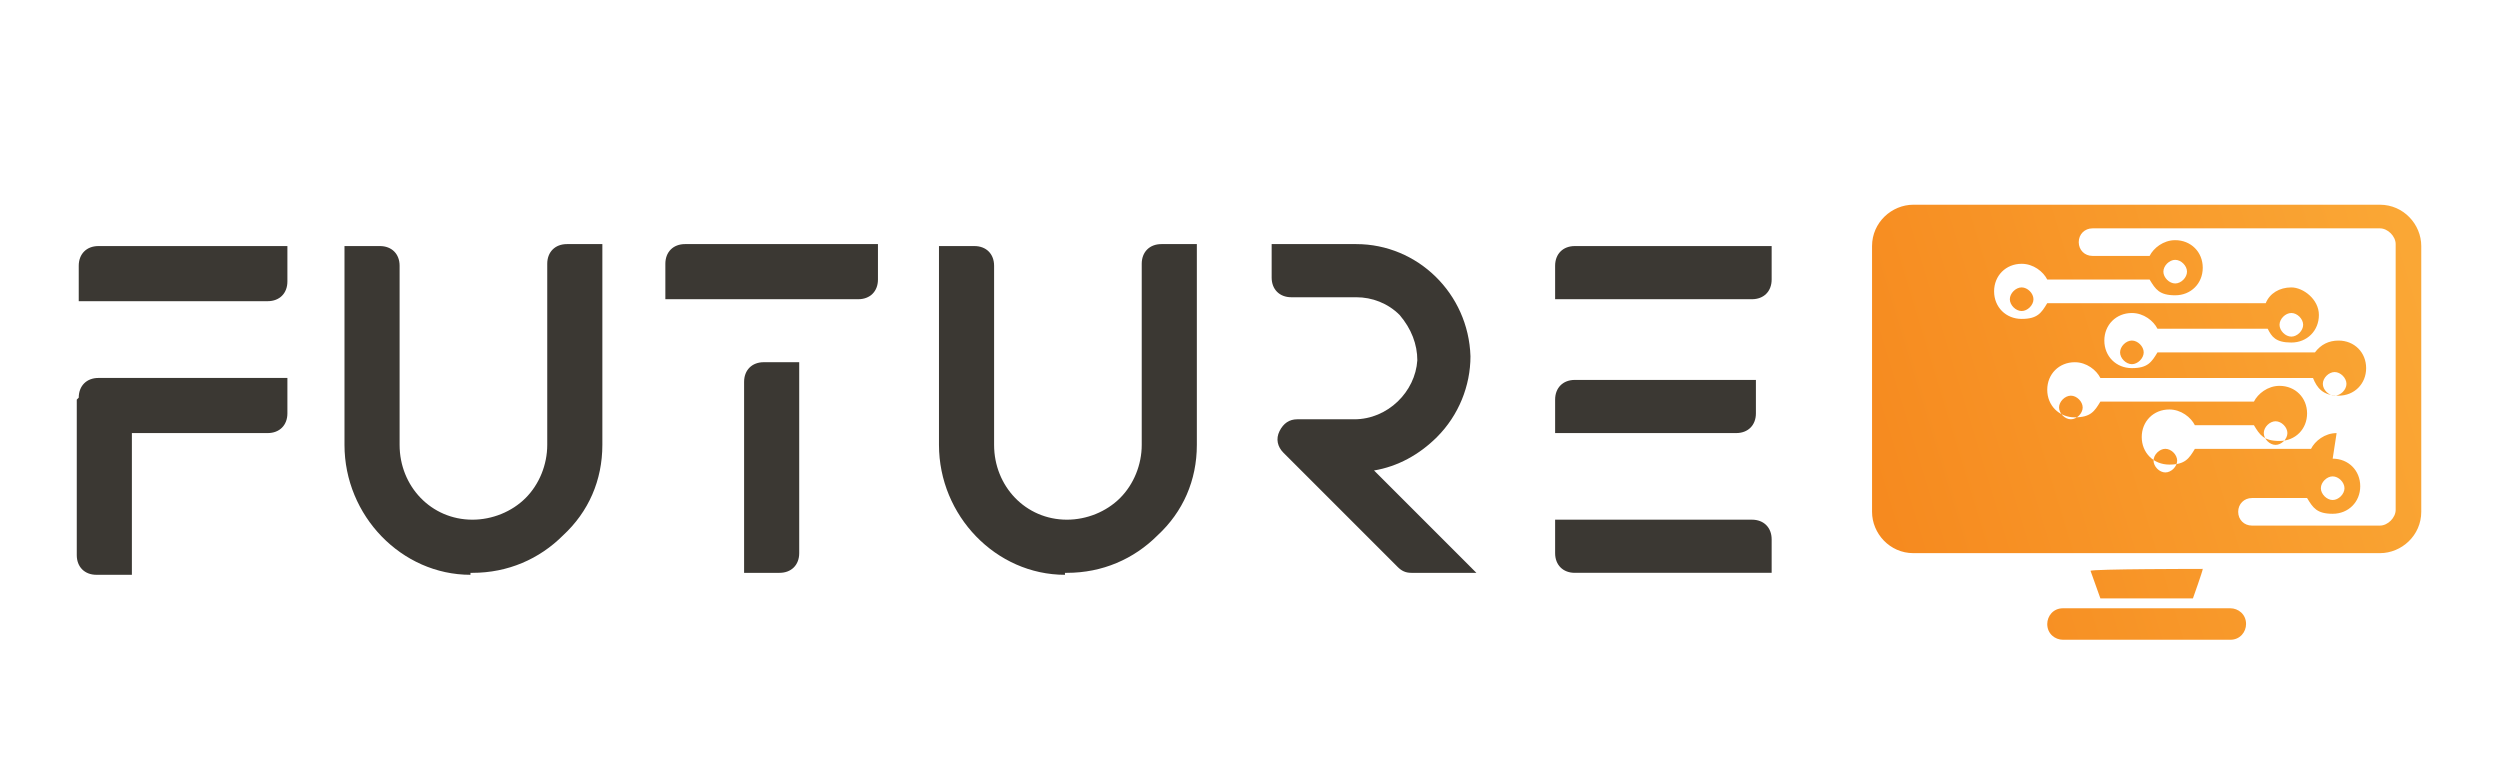
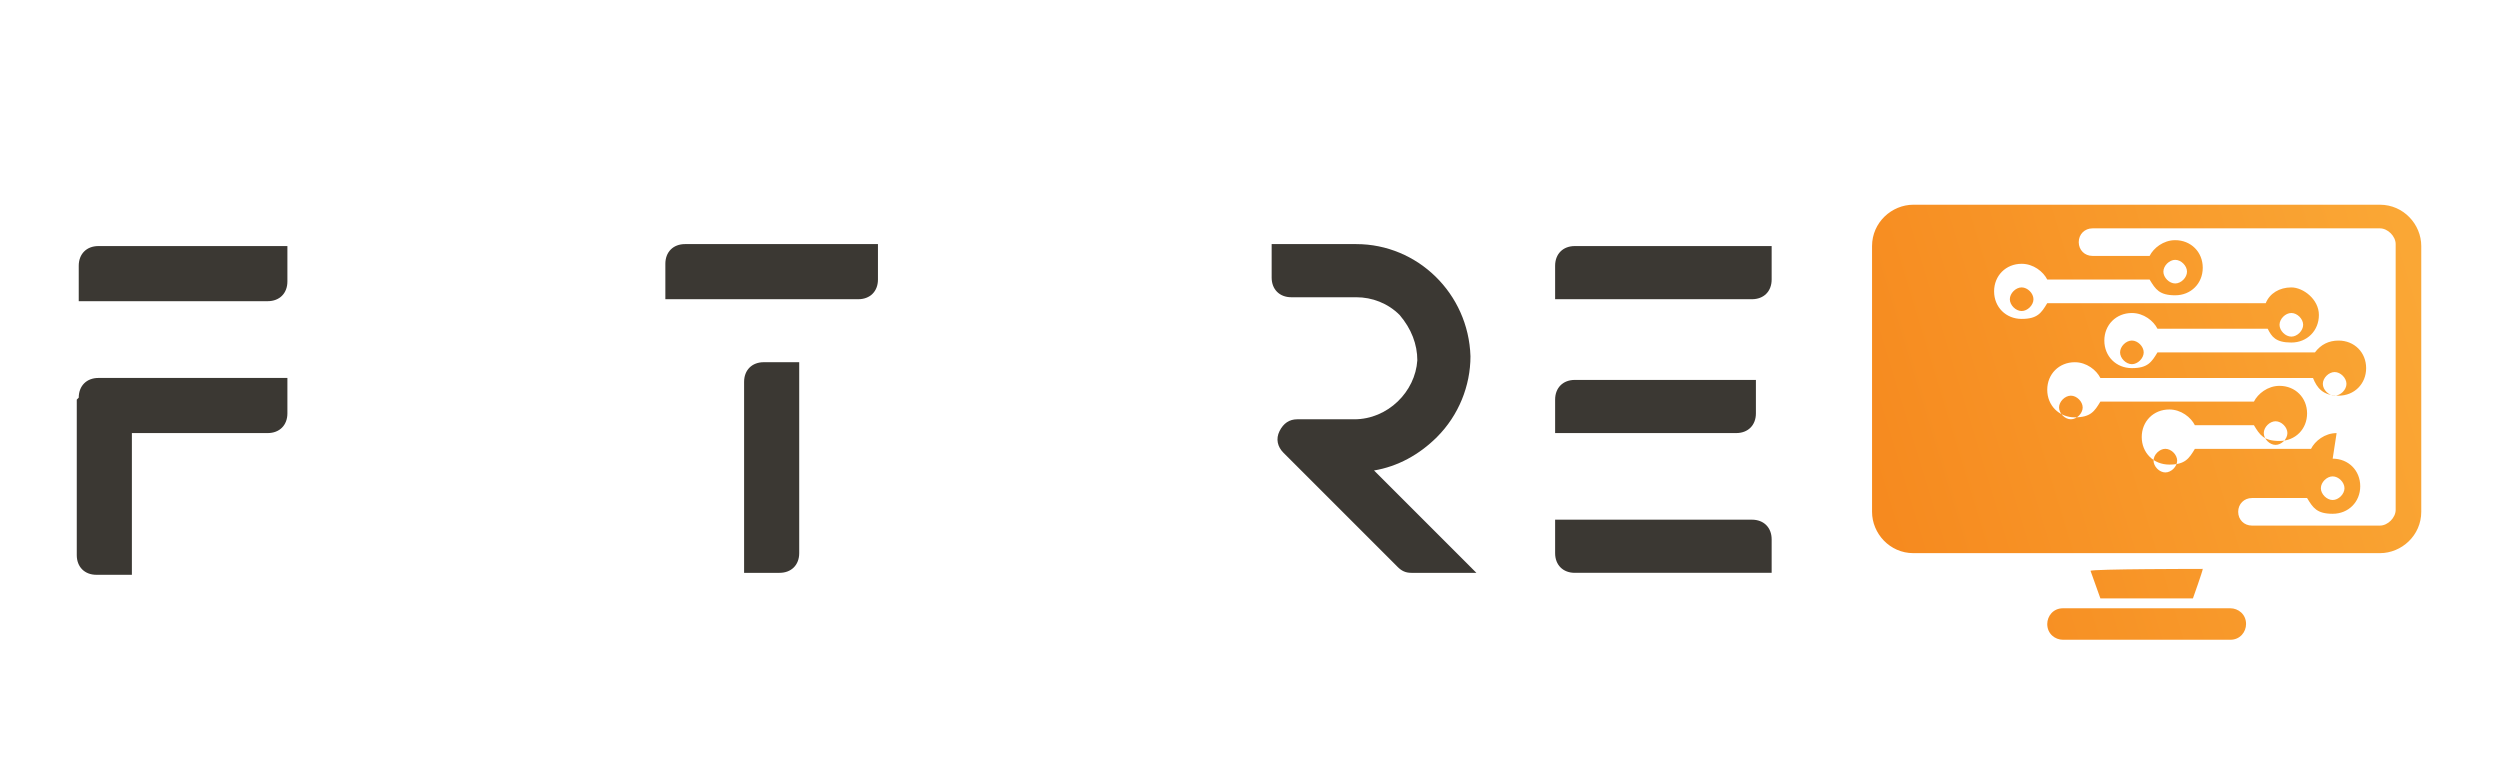
<svg xmlns="http://www.w3.org/2000/svg" id="Layer_1" version="1.1" viewBox="0 0 127 39">
  <defs>
    <style>
      .st0 {
        fill: #3b3833;
      }

      .st1 {
        display: none;
        fill: none;
      }

      .st2 {
        fill: url(#linear-gradient);
        fill-rule: evenodd;
      }
    </style>
    <linearGradient id="linear-gradient" x1="95.2" y1="24.5" x2="123.4" y2="15.9" gradientUnits="userSpaceOnUse">
      <stop offset="0" stop-color="#f68a1f" />
      <stop offset="1" stop-color="#faa735" />
    </linearGradient>
  </defs>
-   <path class="st1" d="M5.8,23.3c-1.1,0-2.1-.2-2.9-.6-.8-.4-1.5-1-1.9-1.8-.4-.8-.7-1.6-.7-2.6s0-1,.2-1.6l.7-3.3h2.5l-.6,2.9c0,.2,0,.5,0,.8,0,.7.2,1.3.7,1.8.5.4,1.1.7,2,.7h5.2c.9,0,1.5-.2,2-.5l-1.4-6.3,2.8-1.4,1.4,6c0,.4.1.8.1,1.2,0,.9-.2,1.7-.7,2.4-.4.7-1,1.3-1.8,1.7-.8.4-1.7.6-2.7.6h-4.9ZM10.7,25.6v2.6h-1.7v2.5c0,0-2.7,0-2.7,0v-2.5c0,0-1.7,0-1.7,0v-2.6h6.1Z" />
  <path class="st1" d="M32.4,22.3c-.3.4-.7.6-1.2.8-.5.1-1,.2-1.6.2h-8.3c-1.3,0-2.3-.4-3.1-1.2-.8-.8-1.2-1.9-1.2-3.2v-9.4s2.8-.8,2.8-.8v9.2c0,.5.1.9.4,1.2.3.3.7.4,1.2.4h2.6v-5.3l2.8-.6v5.9h2.9c.4,0,.7-.1,1-.4.3-.3.4-.6.4-1.1v-2.6h2.6v3.6s3.5,1,3.5,1l-1.5-7.1,2.7-1.4,1.5,7.5c0,.3,0,.6,0,.9,0,.9-.3,1.7-.9,2.5l-1.1,1.4-5.7-1.6ZM33.4,10.5h1.7v2.6h-6.1v-2.6h1.7v-2.5c0,0,2.7,0,2.7,0v2.5Z" />
-   <path class="st1" d="M53.1,19.6c.3,0,.5.2.7.6.2.4.3.8.3,1.3s-.1,1-.3,1.3c-.2.4-.5.5-.7.5h-2c-.1.8-.4,1.5-.9,2-.5.6-1,1-1.8,1.2l-3.9,1.2-1-2.9,3.8-1.2,1.2-.4v-.6c0,0-1.2.3-1.2.3-.3,0-.6,0-1,0h-1.8c-.8,0-1.4-.2-2-.7-.5-.5-.9-1.2-1-2l-.3-2.1c0-.4,0-.7,0-1,0-1.4.4-2.5,1.1-3.4.7-.9,1.8-1.5,3.2-1.8l3.6-.8,1.2,1c.6.5.9,1.1.9,1.9v5.5h2ZM48.3,19.7v-5.2l-2.8.6c-1,.2-1.4.7-1.4,1.6s0,.3,0,.5l.4,2.6h3.9Z" />
  <path class="st1" d="M52.4,23.3c-.3,0-.5-.2-.7-.5-.2-.4-.3-.8-.3-1.3s.1-.9.3-1.3c.2-.4.5-.6.7-.6h1.7c.7,0,1.3-.2,1.7-.5v-5.4l2.9-.6v5.8c0,.2.2.4.5.6.2.1.5.2.9.2h1.7c.3,0,.5.2.7.6.2.4.3.8.3,1.3s-.1.9-.3,1.3c-.2.4-.5.6-.7.6h-1.6c-.6,0-1.2-.1-1.6-.4-.5-.3-.8-.7-1.1-1.3-.3.6-.8,1-1.3,1.3-.5.2-1.1.4-1.8.4h-1.9ZM55.8,8.4h3v2.9h-3v-2.9Z" />
  <path class="st1" d="M61.2,23.3c-.3,0-.5-.2-.7-.5-.2-.4-.3-.8-.3-1.3s.1-.9.3-1.3c.2-.4.5-.6.7-.6h8.6v-.2s-.3-1.6-.3-1.6c0-.4-.2-.7-.5-.9-.2-.2-.6-.4-.9-.4h-5l-1.6-3.5,5.7-5.5,1.4,2.8-3.3,3.1h3.2c1,0,1.8.3,2.5.8.7.6,1.1,1.3,1.3,2.2l.3,1.8c0,.4.2.7.5,1,.3.2.7.4,1.1.4h.7c.3,0,.5.2.7.6.2.4.3.8.3,1.3s-.1,1-.3,1.3c-.2.4-.5.5-.7.5h-.4c-.7,0-1.3-.1-1.9-.4-.6-.3-1-.7-1.4-1.2l-.4.6c-.2.4-.5.6-.9.8-.3.2-.7.2-1.1.2h-7.5Z" />
  <path class="st1" d="M74.1,23.3c-.3,0-.5-.2-.7-.6-.2-.4-.3-.8-.3-1.3s.1-.9.3-1.3c.2-.4.5-.6.7-.6h2c.9,0,1.6-.2,2.1-.5l-1.3-6.4,2.8-1.4,1.2,5.6c.1.6.2,1.1.2,1.5,0,1-.2,1.8-.6,2.5-.4.7-1,1.3-1.8,1.7-.8.4-1.6.6-2.6.6h-1.9ZM74.6,7.4h6.1v2.6h-6.1v-2.6Z" />
  <path class="st2" d="M97.2,10.4h23.7c1.2,0,2.1,1,2.1,2.1v13.5c0,1.2-1,2.1-2.1,2.1h-23.7c-1.2,0-2.1-1-2.1-2.1v-13.5c0-1.2,1-2.1,2.1-2.1h0ZM102.7,14.6c-.3,0-.6.3-.6.6s.3.6.6.6.6-.3.6-.6-.3-.6-.6-.6h0ZM108.3,17.3c-.3,0-.6.3-.6.6s.3.6.6.6.6-.3.6-.6-.3-.6-.6-.6h0ZM105.2,20.1c-.3,0-.6.3-.6.6s.3.6.6.6.6-.3.6-.6-.3-.6-.6-.6h0ZM110,22.8c-.3,0-.6.3-.6.6s.3.6.6.6.6-.3.6-.6-.3-.6-.6-.6h0ZM118.5,23.3c.8,0,1.4.6,1.4,1.4s-.6,1.4-1.4,1.4-1-.3-1.3-.8h-2.8c-.4,0-.7.3-.7.7h0c0,.4.3.7.7.7h4.1c0,0,.1,0,.2,0,0,0,0,0,.1,0h2.1c.4,0,.8-.4.8-.8v-13.5c0-.4-.4-.8-.8-.8h-14.2s0,0,0,0h-.4c-.4,0-.7.3-.7.7h0c0,.4.3.7.7.7h2.9c.2-.4.7-.8,1.3-.8.8,0,1.4.6,1.4,1.4s-.6,1.4-1.4,1.4-1-.3-1.3-.8h-5.2c-.2-.4-.7-.8-1.3-.8-.8,0-1.4.6-1.4,1.4s.6,1.4,1.4,1.4,1-.3,1.3-.8h11.1c.2-.5.7-.8,1.3-.8s1.4.6,1.4,1.4-.6,1.4-1.4,1.4-1-.3-1.2-.7h-5.6c-.2-.4-.7-.8-1.3-.8-.8,0-1.4.6-1.4,1.4s.6,1.4,1.4,1.4,1-.3,1.3-.8h4.1c0,0,.1,0,.2,0,0,0,.1,0,.2,0h3.5c.3-.4.7-.6,1.2-.6.8,0,1.4.6,1.4,1.4s-.6,1.4-1.4,1.4-1.1-.4-1.3-.9h-3.3c0,0-.1,0-.2,0,0,0-.1,0-.2,0h-7.1c-.2-.4-.7-.8-1.3-.8-.8,0-1.4.6-1.4,1.4s.6,1.4,1.4,1.4,1-.3,1.3-.8h7.8c.2-.4.7-.8,1.3-.8.8,0,1.4.6,1.4,1.4s-.6,1.4-1.4,1.4-1-.3-1.3-.8h-3c-.2-.4-.7-.8-1.3-.8-.8,0-1.4.6-1.4,1.4s.6,1.4,1.4,1.4,1-.3,1.3-.8h5.9c.2-.4.7-.8,1.3-.8h0ZM117.2,25.4s0,0,0,0c0,0,0,0,0,0h0ZM117.2,25.4s0,0,0,0c0,0,0,0,0,0h0ZM117.2,25.4s0,0,0,0c0,0,0,0,0,0h0ZM117.2,25.3s0,0,0,0c0,0,0,0,0,0h0ZM117.2,25.3s0,0,0,0c0,0,0,0,0,0h0ZM117.2,25.3s0,0,0,0c0,0,0,0,0,0h0ZM117.1,25.2s0,0,0,0c0,0,0,0,0,0h0ZM117.1,25.2s0,0,0,0c0,0,0,0,0,0h0ZM117.1,25.2s0,0,0,0c0,0,0,0,0,0h0ZM117.1,25.1s0,0,0,0c0,0,0,0,0,0h0ZM117.1,25.1s0,0,0,0c0,0,0,0,0,0h0ZM117.1,25.1s0,0,0,0c0,0,0,0,0,0h0ZM117.1,25s0,0,0,0c0,0,0,0,0,0h0ZM117.1,25s0,0,0,0c0,0,0,0,0,0h0ZM117.1,25s0,0,0,0c0,0,0,0,0,0h0ZM117.1,24.9s0,0,0,0c0,0,0,0,0,0h0ZM117.1,24.9s0,0,0,0c0,0,0,0,0,0h0ZM117.1,24.9s0,0,0,0c0,0,0,0,0,0h0ZM117.1,24.8s0,0,0,0c0,0,0,0,0,0h0ZM117.1,24.8s0,0,0,0,0,0,0,0c0,0,0,0,0,0s0,0,0,0h0ZM117.1,24.7s0,0,0,0c0,0,0,0,0,0h0ZM117.1,24.7s0,0,0,0c0,0,0,0,0,0h0ZM117.1,24.6s0,0,0,0c0,0,0,0,0,0h0ZM117.1,24.6s0,0,0,0c0,0,0,0,0,0h0ZM117.1,24.6s0,0,0,0c0,0,0,0,0,0h0ZM117.1,24.5s0,0,0,0c0,0,0,0,0,0h0ZM117.1,24.5s0,0,0,0c0,0,0,0,0,0h0ZM117.1,24.5s0,0,0,0c0,0,0,0,0,0h0ZM117.1,24.4s0,0,0,0c0,0,0,0,0,0h0ZM117.1,24.4s0,0,0,0c0,0,0,0,0,0h0ZM117.1,24.4s0,0,0,0c0,0,0,0,0,0h0ZM117.1,24.3s0,0,0,0c0,0,0,0,0,0h0ZM117.1,24.3s0,0,0,0c0,0,0,0,0,0h0ZM117.1,24.3s0,0,0,0c0,0,0,0,0,0h0ZM117.2,24.2s0,0,0,0c0,0,0,0,0,0h0ZM117.2,24.2s0,0,0,0c0,0,0,0,0,0h0ZM117.2,24.2s0,0,0,0c0,0,0,0,0,0h0ZM117.2,24.1s0,0,0,0c0,0,0,0,0,0h0ZM117.2,24.1s0,0,0,0c0,0,0,0,0,0h0ZM110.5,13.2c-.3,0-.6.3-.6.6s.3.6.6.6.6-.3.6-.6-.3-.6-.6-.6h0ZM115.6,21.4c-.3,0-.6.3-.6.6s.3.6.6.6.6-.3.6-.6-.3-.6-.6-.6h0ZM118.5,24.2c-.3,0-.6.3-.6.6s.3.6.6.6.6-.3.6-.6-.3-.6-.6-.6h0ZM118.6,18.9c-.3,0-.6.3-.6.6s.3.6.6.6.6-.3.6-.6-.3-.6-.6-.6h0ZM109.2,14.5s0,0,0,0c0,0,0,0,0,0h0ZM109.2,14.5s0,0,0,0c0,0,0,0,0,0h0ZM109.2,14.4s0,0,0,0c0,0,0,0,0,0h0ZM109.2,14.4s0,0,0,0c0,0,0,0,0,0h0ZM109.1,14.4s0,0,0,0c0,0,0,0,0,0h0ZM109.1,14.3s0,0,0,0c0,0,0,0,0,0h0ZM109.1,14.3s0,0,0,0c0,0,0,0,0,0h0ZM109.1,14.3s0,0,0,0c0,0,0,0,0,0h0ZM109.1,14.2s0,0,0,0c0,0,0,0,0,0h0ZM109.1,14.2s0,0,0,0c0,0,0,0,0,0h0ZM109.1,14.2s0,0,0,0c0,0,0,0,0,0h0ZM109.1,14.1s0,0,0,0c0,0,0,0,0,0h0ZM109.1,14.1s0,0,0,0c0,0,0,0,0,0h0ZM109.1,14.1s0,0,0,0c0,0,0,0,0,0h0ZM109,14s0,0,0,0c0,0,0,0,0,0h0ZM109,14s0,0,0,0c0,0,0,0,0,0h0ZM109,14s0,0,0,0c0,0,0,0,0,0h0ZM109,13.9s0,0,0,0c0,0,0,0,0,0h0ZM109,13.9s0,0,0,0c0,0,0,0,0,0h0ZM109,13.8s0,0,0,0,0,0,0,0c0,0,0,0,0,0s0,0,0,0h0ZM109,13.8s0,0,0,0c0,0,0,0,0,0h0ZM109,13.7s0,0,0,0c0,0,0,0,0,0h0ZM109,13.7s0,0,0,0c0,0,0,0,0,0h0ZM109,13.7s0,0,0,0c0,0,0,0,0,0h0ZM109,13.6s0,0,0,0c0,0,0,0,0,0h0ZM109,13.6s0,0,0,0c0,0,0,0,0,0h0ZM109.1,13.6s0,0,0,0c0,0,0,0,0,0h0ZM109.1,13.5s0,0,0,0c0,0,0,0,0,0h0ZM109.1,13.5s0,0,0,0c0,0,0,0,0,0h0ZM109.1,13.5s0,0,0,0c0,0,0,0,0,0h0ZM109.1,13.4s0,0,0,0c0,0,0,0,0,0h0ZM109.1,13.4s0,0,0,0c0,0,0,0,0,0h0ZM109.1,13.3s0,0,0,0c0,0,0,0,0,0h0ZM109.1,13.3s0,0,0,0c0,0,0,0,0,0h0ZM109.1,13.3s0,0,0,0c0,0,0,0,0,0h0ZM109.1,13.2s0,0,0,0c0,0,0,0,0,0h0ZM109.2,13.2s0,0,0,0c0,0,0,0,0,0h0ZM109.2,13.2s0,0,0,0c0,0,0,0,0,0h0ZM109.2,13.2s0,0,0,0c0,0,0,0,0,0h0ZM117.2,19.9s0,0,0,0c0,0,0,0,0,0h0ZM117.2,19.8s0,0,0,0c0,0,0,0,0,0h0ZM117.2,19.8s0,0,0,0c0,0,0,0,0,0h0ZM117.2,19.8s0,0,0,0c0,0,0,0,0,0h0ZM117.2,19.7s0,0,0,0c0,0,0,0,0,0h0ZM117.2,19.7s0,0,0,0c0,0,0,0,0,0h0ZM117.2,19.7s0,0,0,0c0,0,0,0,0,0h0ZM117.2,19.6s0,0,0,0c0,0,0,0,0,0h0ZM117.2,19.6s0,0,0,0c0,0,0,0,0,0h0ZM117.2,19.6s0,0,0,0c0,0,0,0,0,0h0ZM117.2,19.5s0,0,0,0c0,0,0,0,0,0h0ZM117.2,19.5s0,0,0,0,0,0,0,0c0,0,0,0,0,0s0,0,0,0h0ZM117.2,19.4h0c0,0,0,0,0-.1,0,0,0,0,0,0h0s0,0,0,0h0s0,0,0,0h0ZM117.2,19.3s0,0,0,0c0,0,0,0,0,0h0ZM117.2,19.3s0,0,0,0c0,0,0,0,0,0h0ZM117.2,19.2s0,0,0,0c0,0,0,0,0,0h0ZM117.2,19.2s0,0,0,0c0,0,0,0,0,0h0ZM117.2,19.2s0,0,0,0c0,0,0,0,0,0h0ZM117.2,19.1s0,0,0,0c0,0,0,0,0,0h0ZM117.2,19.1s0,0,0,0c0,0,0,0,0,0h0ZM117.2,19s0,0,0,0c0,0,0,0,0,0h0ZM117.3,19s0,0,0,0c0,0,0,0,0,0h0ZM117.3,19s0,0,0,0c0,0,0,0,0,0h0ZM114.3,22.7s0,0,0,0c0,0,0,0,0,0h0ZM114.3,22.7s0,0,0,0c0,0,0,0,0,0h0ZM114.3,22.6s0,0,0,0c0,0,0,0,0,0h0ZM114.3,22.6s0,0,0,0c0,0,0,0,0,0h0ZM114.3,22.6s0,0,0,0c0,0,0,0,0,0h0ZM114.2,22.5s0,0,0,0c0,0,0,0,0,0h0ZM114.2,22.5s0,0,0,0c0,0,0,0,0,0h0ZM114.2,22.5s0,0,0,0c0,0,0,0,0,0h0ZM114.2,22.4s0,0,0,0c0,0,0,0,0,0h0ZM114.2,22.4s0,0,0,0c0,0,0,0,0,0h0ZM114.2,22.4s0,0,0,0c0,0,0,0,0,0h0ZM114.2,22.3s0,0,0,0c0,0,0,0,0,0h0ZM114.2,22.3s0,0,0,0c0,0,0,0,0,0h0ZM114.2,22.3s0,0,0,0c0,0,0,0,0,0h0ZM114.2,22.2s0,0,0,0c0,0,0,0,0,0h0ZM114.2,22.2s0,0,0,0c0,0,0,0,0,0h0ZM114.2,22.2s0,0,0,0c0,0,0,0,0,0h0ZM114.1,22.1s0,0,0,0c0,0,0,0,0,0h0ZM114.1,22.1s0,0,0,0c0,0,0,0,0,0h0ZM114.1,22.1s0,0,0,0,0,0,0,0c0,0,0,0,0,0s0,0,0,0h0ZM114.1,22s0,0,0,0c0,0,0,0,0,0h0ZM114.1,21.9s0,0,0,0c0,0,0,0,0,0h0ZM114.1,21.9s0,0,0,0c0,0,0,0,0,0h0ZM114.2,21.9s0,0,0,0c0,0,0,0,0,0h0ZM114.2,21.8s0,0,0,0c0,0,0,0,0,0h0ZM114.2,21.8s0,0,0,0c0,0,0,0,0,0h0ZM114.2,21.8s0,0,0,0c0,0,0,0,0,0h0ZM114.2,21.7s0,0,0,0c0,0,0,0,0,0h0ZM114.2,21.7s0,0,0,0c0,0,0,0,0,0h0ZM114.2,21.7s0,0,0,0c0,0,0,0,0,0h0ZM114.2,21.6s0,0,0,0c0,0,0,0,0,0h0ZM114.2,21.6s0,0,0,0c0,0,0,0,0,0h0ZM114.2,21.6s0,0,0,0c0,0,0,0,0,0h0ZM114.2,21.5s0,0,0,0c0,0,0,0,0,0h0ZM114.2,21.5s0,0,0,0c0,0,0,0,0,0h0ZM114.3,21.5s0,0,0,0c0,0,0,0,0,0h0ZM114.3,21.4s0,0,0,0c0,0,0,0,0,0h0ZM114.3,21.4s0,0,0,0c0,0,0,0,0,0h0ZM114.3,21.4s0,0,0,0c0,0,0,0,0,0h0ZM104.8,30.9h8.5c.4,0,.8.3.8.8h0c0,.4-.3.8-.8.8h-8.5c-.4,0-.8-.3-.8-.8h0c0-.4.3-.8.8-.8h0ZM111.9,28.9h0c0,.1-.5,1.5-.5,1.5h-4.7l-.5-1.4h0c0-.1,5.7-.1,5.7-.1h0ZM117.2,19.4h0s0,0,0,0h0ZM116.4,15.9c-.3,0-.6.3-.6.6s.3.6.6.6.6-.3.6-.6-.3-.6-.6-.6Z" />
  <g>
    <path class="st0" d="M79,13.5c0-.6.4-1,1-1h10v1.7c0,.6-.4,1-1,1h-10v-1.7ZM89.2,21c0,.6-.4,1-1,1h-9.2v-1.7c0-.6.4-1,1-1h9.2v1.7ZM89,26.4c.6,0,1,.4,1,1v1.7h-10c-.6,0-1-.4-1-1v-1.7h10Z" />
    <path class="st0" d="M4,20.2c0-.6.4-1,1-1h9.6v1.8c0,.6-.4,1-1,1h-6.9v7.2h-1.8c-.6,0-1-.4-1-1v-7.9ZM4,13.5c0-.6.4-1,1-1h9.6v1.8c0,.6-.4,1-1,1H4v-1.8Z" />
    <path class="st0" d="M69.8,23.9l5.2,5.2h-3.3c-.3,0-.5-.1-.7-.3l-5.8-5.8c-.3-.3-.4-.7-.2-1.1s.5-.6.9-.6h2.9c1.7,0,3.1-1.4,3.2-3,0-.8-.3-1.6-.9-2.3-.6-.6-1.4-.9-2.2-.9h-3.3c-.6,0-1-.4-1-1v-1.7h4.3c3.1,0,5.7,2.5,5.8,5.7,0,1.5-.6,3-1.7,4.1-.9.9-2,1.5-3.2,1.7Z" />
    <path class="st0" d="M44.6,14.2c0,.6-.4,1-1,1h-9.8v-1.8c0-.6.4-1,1-1h9.8v1.8ZM37.8,19.4c0-.6.4-1,1-1h1.8v9.7c0,.6-.4,1-1,1h-1.8v-9.7Z" />
-     <path class="st0" d="M23.9,29.2c-3.5,0-6.4-3-6.4-6.6v-10.1h1.8c.6,0,1,.4,1,1v9.1c0,2.1,1.6,3.8,3.7,3.8,1,0,2-.4,2.7-1.1.7-.7,1.1-1.7,1.1-2.7v-9.2c0-.6.4-1,1-1h1.8v10.2c0,1.8-.7,3.4-2,4.6-1.2,1.2-2.8,1.9-4.6,1.9h-.1Z" />
-     <path class="st0" d="M54.1,29.2c-3.5,0-6.4-3-6.4-6.6v-10.1h1.8c.6,0,1,.4,1,1v9.1c0,2.1,1.6,3.8,3.7,3.8,1,0,2-.4,2.7-1.1.7-.7,1.1-1.7,1.1-2.7v-9.2c0-.6.4-1,1-1h1.8v10.2c0,1.8-.7,3.4-2,4.6-1.2,1.2-2.8,1.9-4.6,1.9h-.1Z" />
  </g>
</svg>